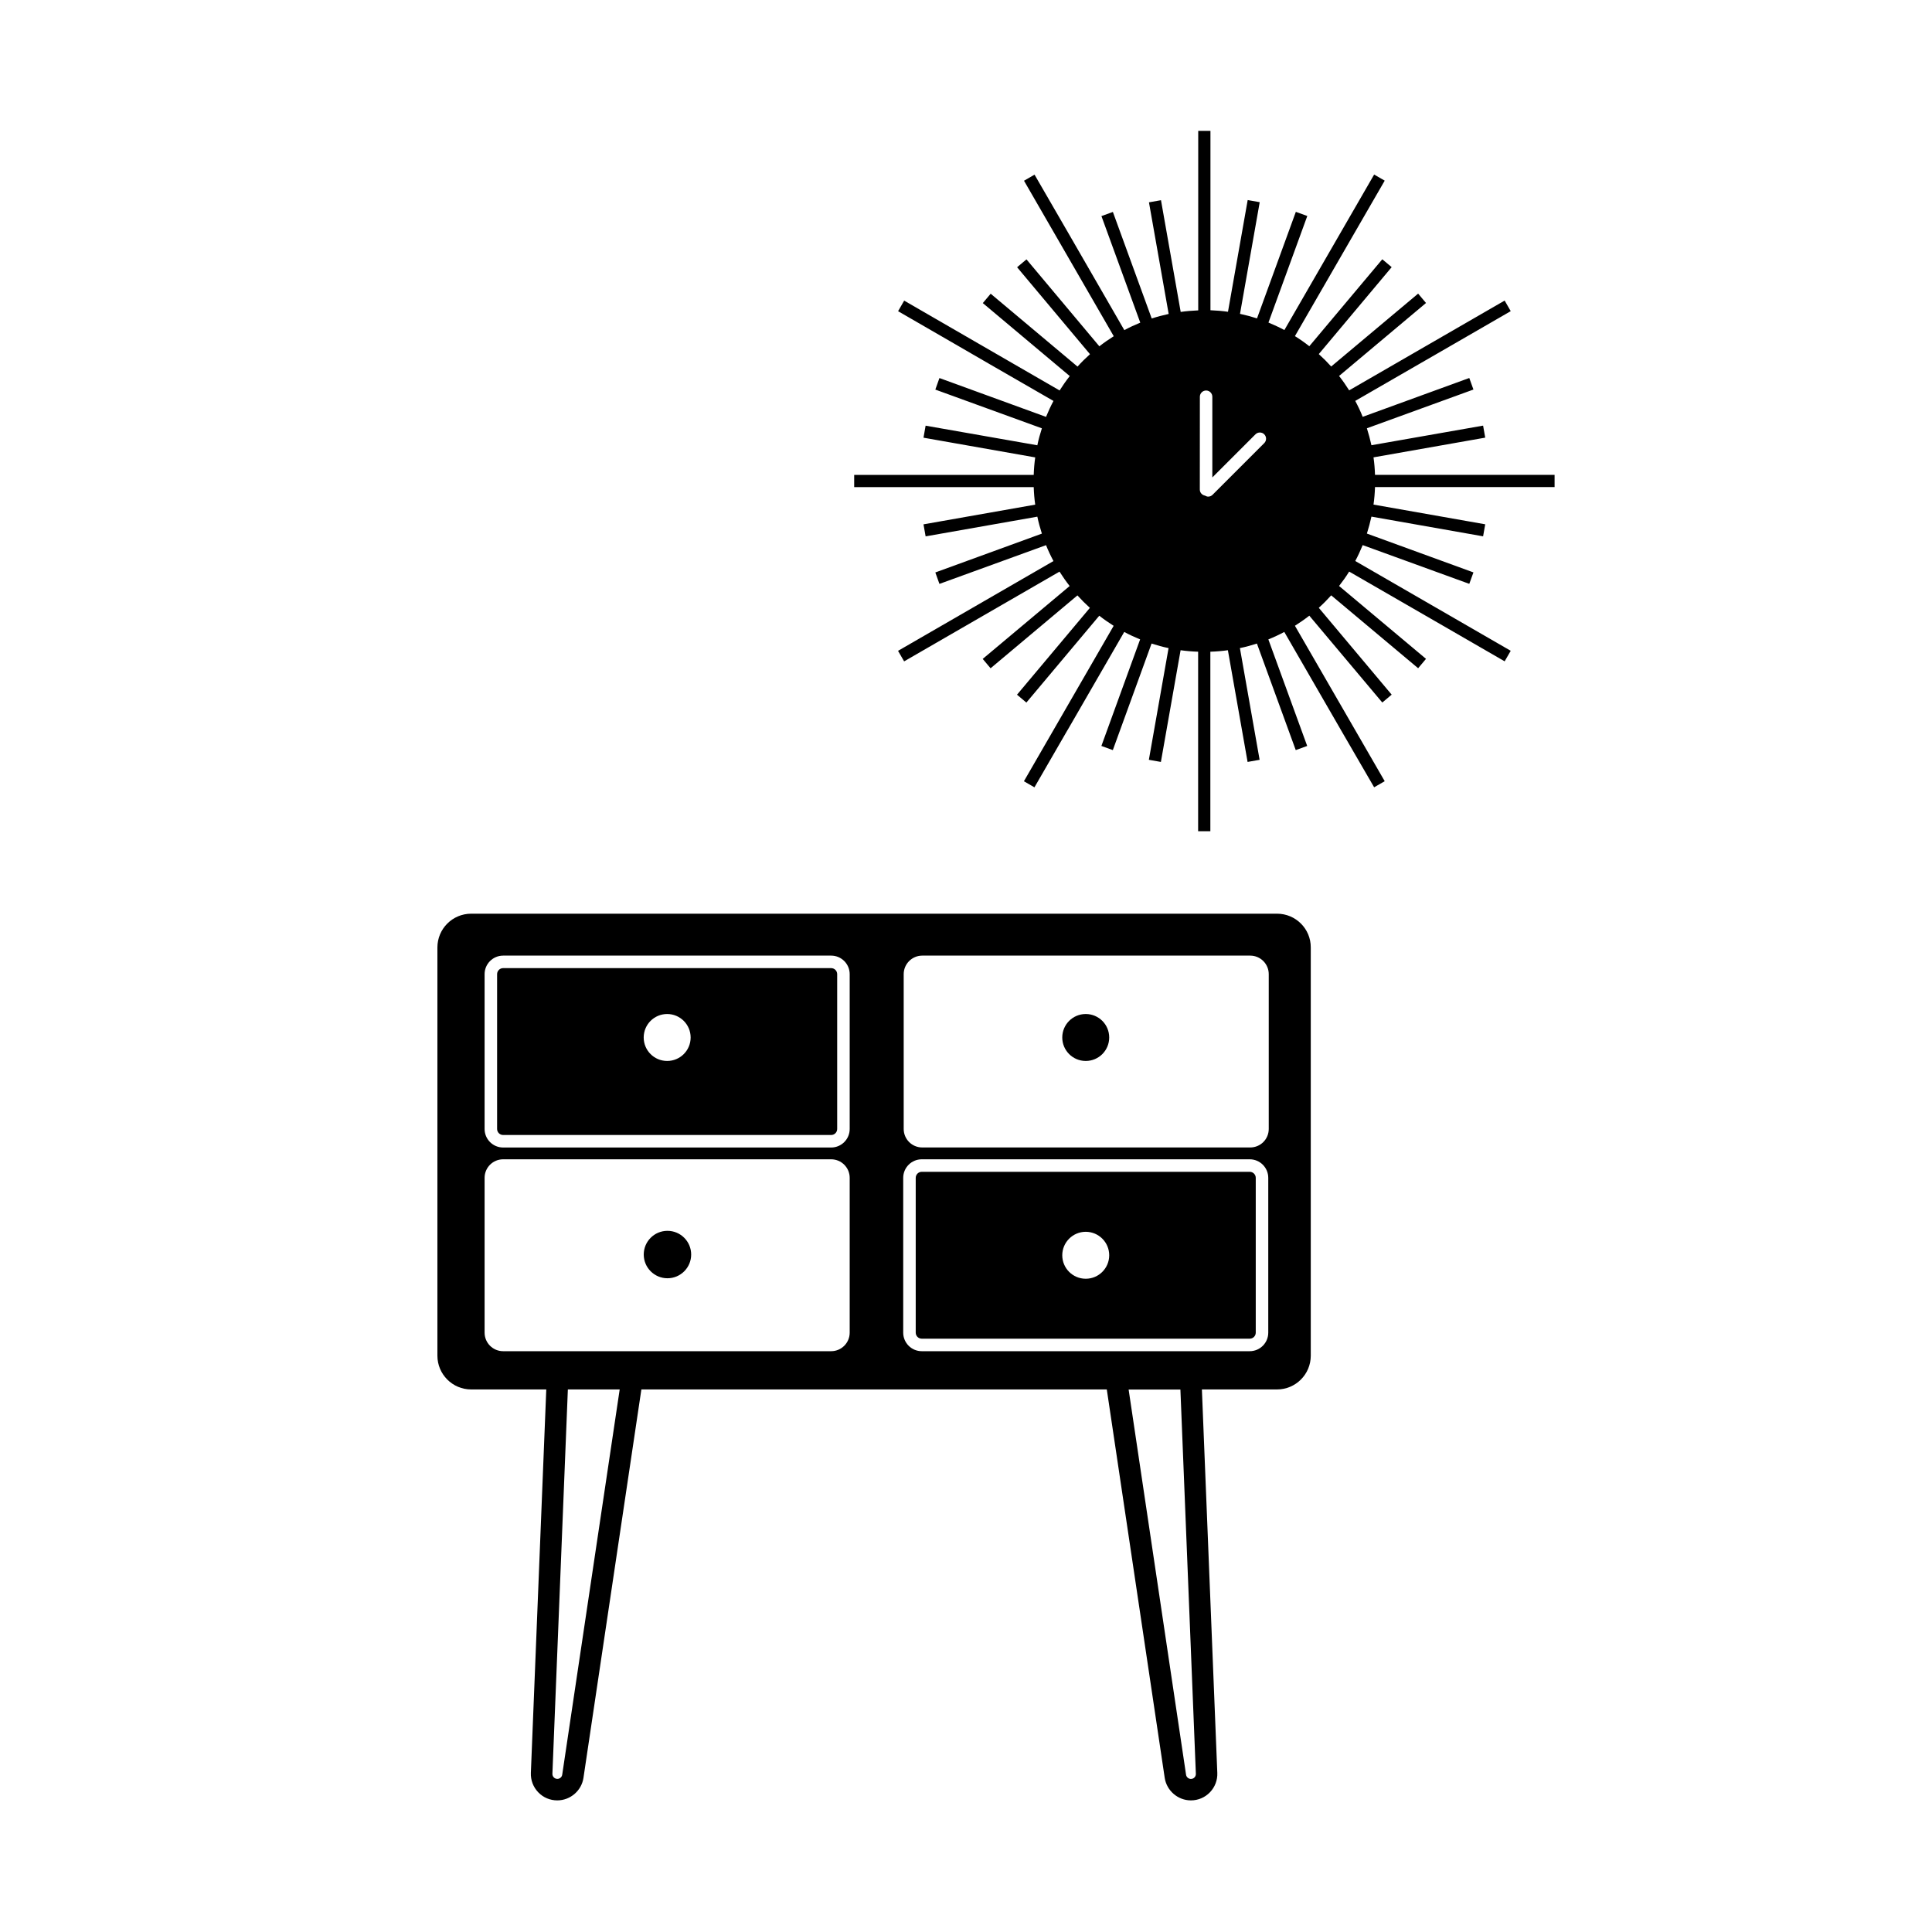
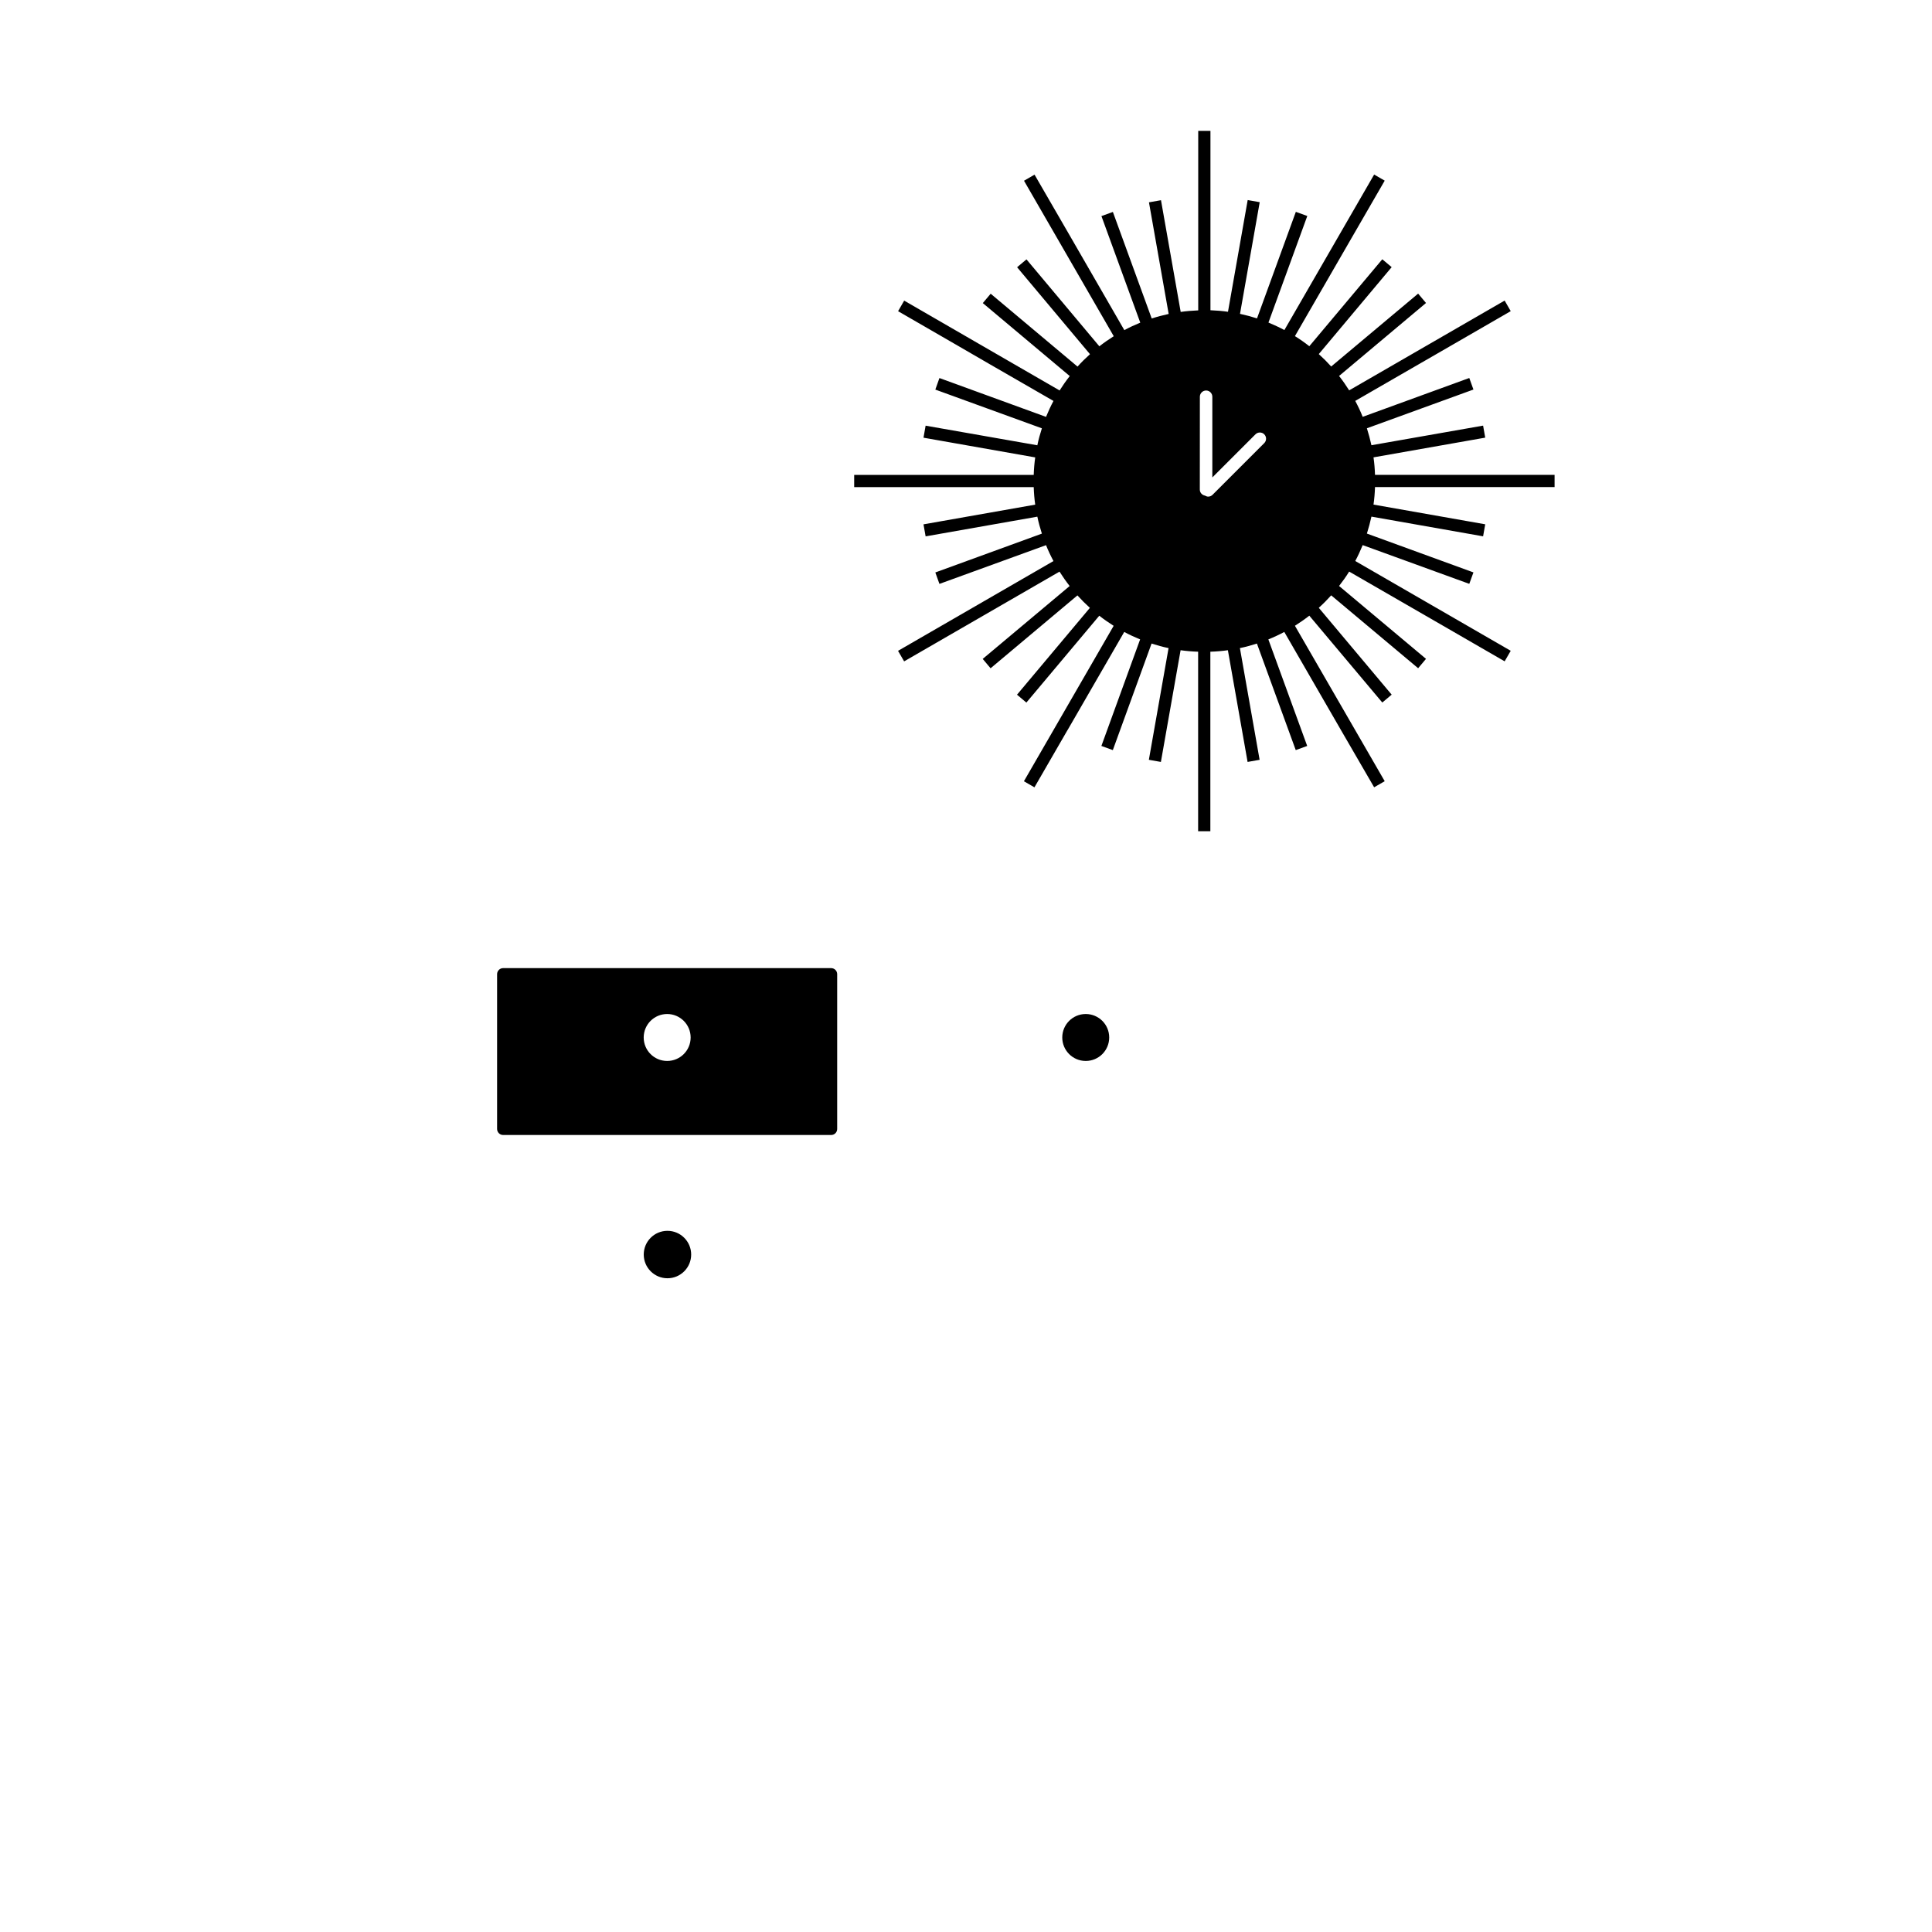
<svg xmlns="http://www.w3.org/2000/svg" version="1.1" id="Layer_1" x="0px" y="0px" viewBox="0 0 400 400" style="enable-background:new 0 0 400 400;" xml:space="preserve">
  <g>
    <path d="M214.33,104.48l-23.13,4.08l0.44,2.49l23.13-4.08c0.25,1.2,0.57,2.36,0.94,3.51l-22.06,8.04l0.85,2.37l22.07-8.02   c0.45,1.12,0.97,2.23,1.54,3.29l-32.18,18.59l1.26,2.18l11.84-6.84l20.33-11.74c0.66,1.03,1.35,2.03,2.1,2.98l-18,15.09l1.63,1.94   l17.98-15.09c0.81,0.9,1.68,1.77,2.58,2.58l-15.09,17.98l1.94,1.63l15.09-17.98c0.95,0.74,1.95,1.43,2.98,2.09l-18.58,32.18   l2.18,1.26l6.84-11.84h0.01l11.74-20.33c1.06,0.57,2.17,1.08,3.29,1.54l-8.02,22.06l2.37,0.86l8.02-22.06   c1.15,0.37,2.32,0.7,3.52,0.94l-4.08,23.13l2.49,0.44l4.08-23.13c1.19,0.17,2.4,0.27,3.63,0.31v37.17h2.53v-37.17   c1.23-0.04,2.44-0.14,3.63-0.31l4.08,23.13l2.49-0.44l-4.08-23.13c1.2-0.24,2.37-0.57,3.52-0.94l8.04,22.06l2.37-0.86l-8.04-22.06   c1.12-0.45,2.23-0.97,3.3-1.54l11.74,20.33L284.5,163l2.19-1.26l-18.59-32.18c1.03-0.66,2.03-1.35,2.98-2.09l15.11,17.98l1.94-1.63   l-15.09-17.98c0.9-0.81,1.76-1.68,2.57-2.58l18,15.09l1.63-1.94l-18-15.09c0.75-0.96,1.45-1.95,2.09-2.98l20.35,11.74l11.84,6.84   l1.26-2.18l-32.19-18.59c0.57-1.06,1.08-2.17,1.54-3.29l22.07,8.02l0.86-2.37L283,110.47c0.36-1.15,0.68-2.31,0.94-3.51l23.12,4.08   l0.44-2.49l-23.13-4.08c0.17-1.19,0.27-2.4,0.31-3.63h37.18v-2.53h-37.18c-0.04-1.23-0.14-2.44-0.31-3.62l23.13-4.08l-0.44-2.49   l-23.12,4.06c-0.26-1.19-0.58-2.36-0.94-3.51l22.06-8.02l-0.86-2.39l-22.07,8.04c-0.45-1.14-0.97-2.23-1.54-3.3l20.35-11.74   l11.84-6.84l-1.26-2.19l-32.19,18.59c-0.65-1.03-1.34-2.03-2.09-2.98l18-15.11l-1.63-1.94l-18,15.09c-0.81-0.9-1.66-1.75-2.57-2.57   l15.09-18l-1.94-1.63l-15.11,18c-0.95-0.75-1.95-1.45-2.98-2.09l11.75-20.35l6.84-11.84l-2.19-1.26l-18.58,32.19   c-1.07-0.57-2.18-1.08-3.3-1.55l8.04-22.06l-2.37-0.86l-8.04,22.06c-1.15-0.37-2.32-0.68-3.52-0.94l4.08-23.12l-2.49-0.44   l-4.08,23.13c-1.19-0.17-2.4-0.27-3.63-0.32V27.09h-2.53v37.17c-1.23,0.05-2.44,0.15-3.63,0.32l-4.08-23.13l-2.49,0.44L241.96,65   c-1.2,0.26-2.37,0.57-3.51,0.94l-8.04-22.06l-2.37,0.86l8.04,22.06c-1.14,0.47-2.25,0.98-3.3,1.55L221.04,48l-6.85-11.84   l-2.18,1.26l18.58,32.19c-1.03,0.65-2.03,1.34-2.98,2.09l-15.09-18l-1.94,1.63l15.09,18c-0.9,0.81-1.77,1.66-2.58,2.57   l-17.98-15.09l-1.63,1.94l18,15.11c-0.75,0.95-1.45,1.95-2.1,2.98l-13.22-7.64L187.2,62.24l-1.26,2.19l11.84,6.84l7.11,4.12   l13.22,7.62c-0.57,1.07-1.08,2.17-1.54,3.3l-22.07-8.04l-0.85,2.39l22.06,8.02c-0.37,1.15-0.7,2.32-0.94,3.51l-23.13-4.06   l-0.44,2.49l23.13,4.08c-0.17,1.19-0.27,2.4-0.31,3.62h-37.17v2.53h37.17C214.06,102.08,214.16,103.3,214.33,104.48z M248.42,82.14   c0-0.71,0.58-1.29,1.29-1.29c0.71,0,1.29,0.58,1.29,1.29v16.71l8.93-8.93c0.5-0.5,1.32-0.5,1.82,0s0.5,1.32,0,1.82l-10.7,10.7   c-0.25,0.25-0.58,0.38-0.91,0.38c-0.23,0-0.46-0.09-0.66-0.21c-0.6-0.11-1.07-0.61-1.07-1.25L248.42,82.14z" />
    <g>
-       <path d="M258.74,242.61h-67.9c-0.69,0-1.25,0.56-1.25,1.25v32.05c0,0.69,0.56,1.25,1.25,1.25h67.9c0.69,0,1.25-0.56,1.25-1.25    v-32.05C259.99,243.17,259.43,242.61,258.74,242.61z M224.79,264.75c-2.69,0-4.86-2.18-4.86-4.86s2.18-4.86,4.86-4.86    s4.86,2.18,4.86,4.86S227.47,264.75,224.79,264.75z" />
      <path d="M172.08,200.44h-67.91c-0.69,0-1.25,0.56-1.25,1.25v32.05c0,0.69,0.56,1.25,1.25,1.25h67.91c0.69,0,1.25-0.56,1.25-1.25    v-32.05C173.33,201,172.77,200.44,172.08,200.44z M138.13,219.66c-2.69,0-4.86-2.18-4.86-4.86c0-2.69,2.18-4.86,4.86-4.86    s4.86,2.18,4.86,4.86C142.99,217.49,140.81,219.66,138.13,219.66z" />
-       <path d="M264.4,189.17H97.55c-3.86,0-6.99,3.13-6.99,6.99v84.52c0,3.86,3.13,6.99,6.99,6.99h15.55l-3.19,79.38    c-0.06,1.5,0.48,2.93,1.52,4.02c1.04,1.09,2.45,1.68,3.95,1.68c2.7,0,5.03-2.01,5.42-4.67l11.99-80.41h96.36l11.99,80.41    c0.4,2.66,2.73,4.67,5.42,4.67c1.51,0,2.91-0.6,3.95-1.68c1.04-1.09,1.58-2.51,1.52-4.02l-3.19-79.38h15.55    c3.86,0,6.99-3.13,6.99-6.99v-84.52C271.4,192.3,268.26,189.17,264.4,189.17z M116.4,367.43c-0.07,0.5-0.51,0.87-1.01,0.87    c-0.38,0-0.62-0.2-0.74-0.32c-0.11-0.12-0.3-0.37-0.28-0.75l3.2-79.56h10.73L116.4,367.43z M175.92,275.91    c0,2.12-1.72,3.84-3.84,3.84h-67.91c-2.12,0-3.84-1.72-3.84-3.84v-32.05c0-2.12,1.72-3.84,3.84-3.84h67.91    c2.12,0,3.84,1.72,3.84,3.84V275.91z M175.92,233.74c0,2.12-1.72,3.84-3.84,3.84h-67.91c-2.12,0-3.84-1.72-3.84-3.84v-32.05    c0-2.12,1.72-3.84,3.84-3.84h67.91c2.12,0,3.84,1.72,3.84,3.84V233.74z M247.59,367.24c0.02,0.38-0.17,0.63-0.28,0.75    s-0.36,0.32-0.74,0.32c-0.5,0-0.94-0.38-1.01-0.87l-11.89-79.75h10.72L247.59,367.24z M262.58,275.91c0,2.12-1.72,3.84-3.84,3.84    h-67.9c-2.12,0-3.84-1.72-3.84-3.84v-32.05c0-2.12,1.72-3.84,3.84-3.84h67.9c2.12,0,3.84,1.72,3.84,3.84V275.91z M262.68,233.73    c0,2.13-1.71,3.84-3.84,3.84h-67.9c-2.12,0-3.84-1.71-3.84-3.84v-32.04c0-2.12,1.73-3.84,3.84-3.84h67.9    c2.13,0,3.84,1.73,3.84,3.84V233.73z" />
      <path d="M133.28,259.74c0,2.71,2.2,4.91,4.91,4.91s4.91-2.2,4.91-4.91s-2.2-4.91-4.91-4.91S133.28,257.02,133.28,259.74z" />
      <path d="M224.79,209.94c-2.69,0-4.86,2.18-4.86,4.86c0,2.69,2.18,4.86,4.86,4.86c2.69,0,4.86-2.18,4.86-4.86    C229.65,212.11,227.47,209.94,224.79,209.94z" />
    </g>
  </g>
</svg>